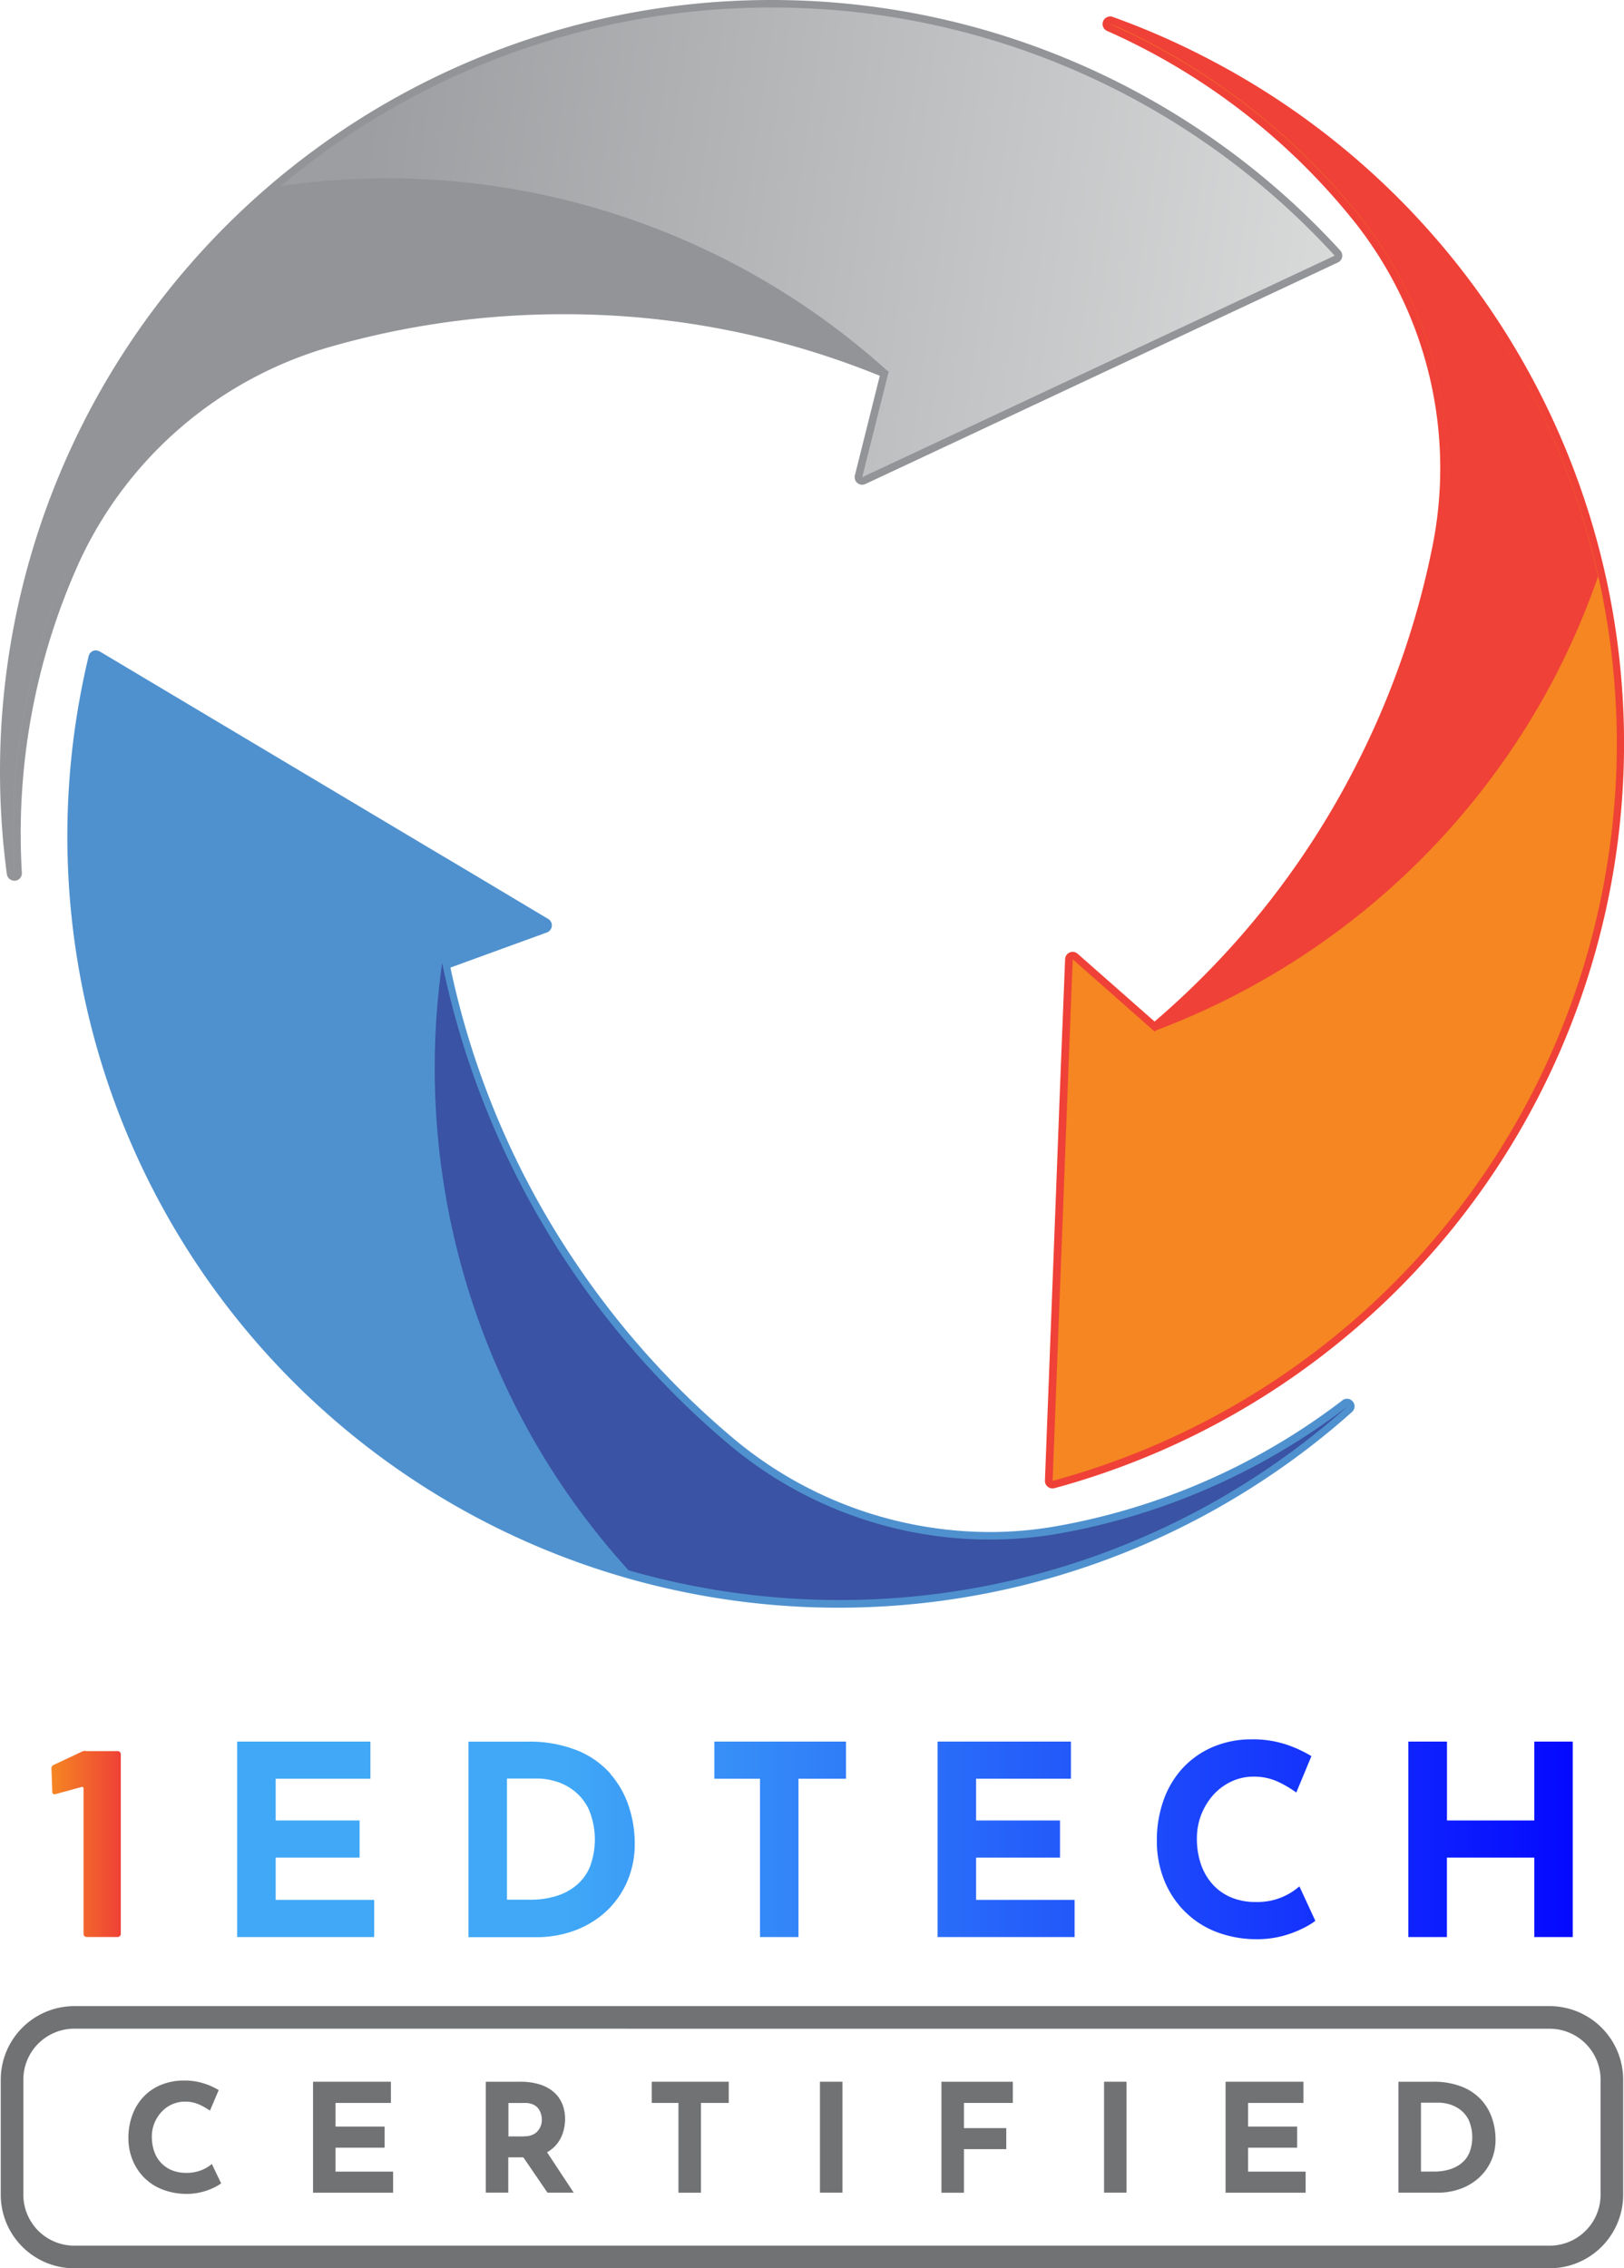
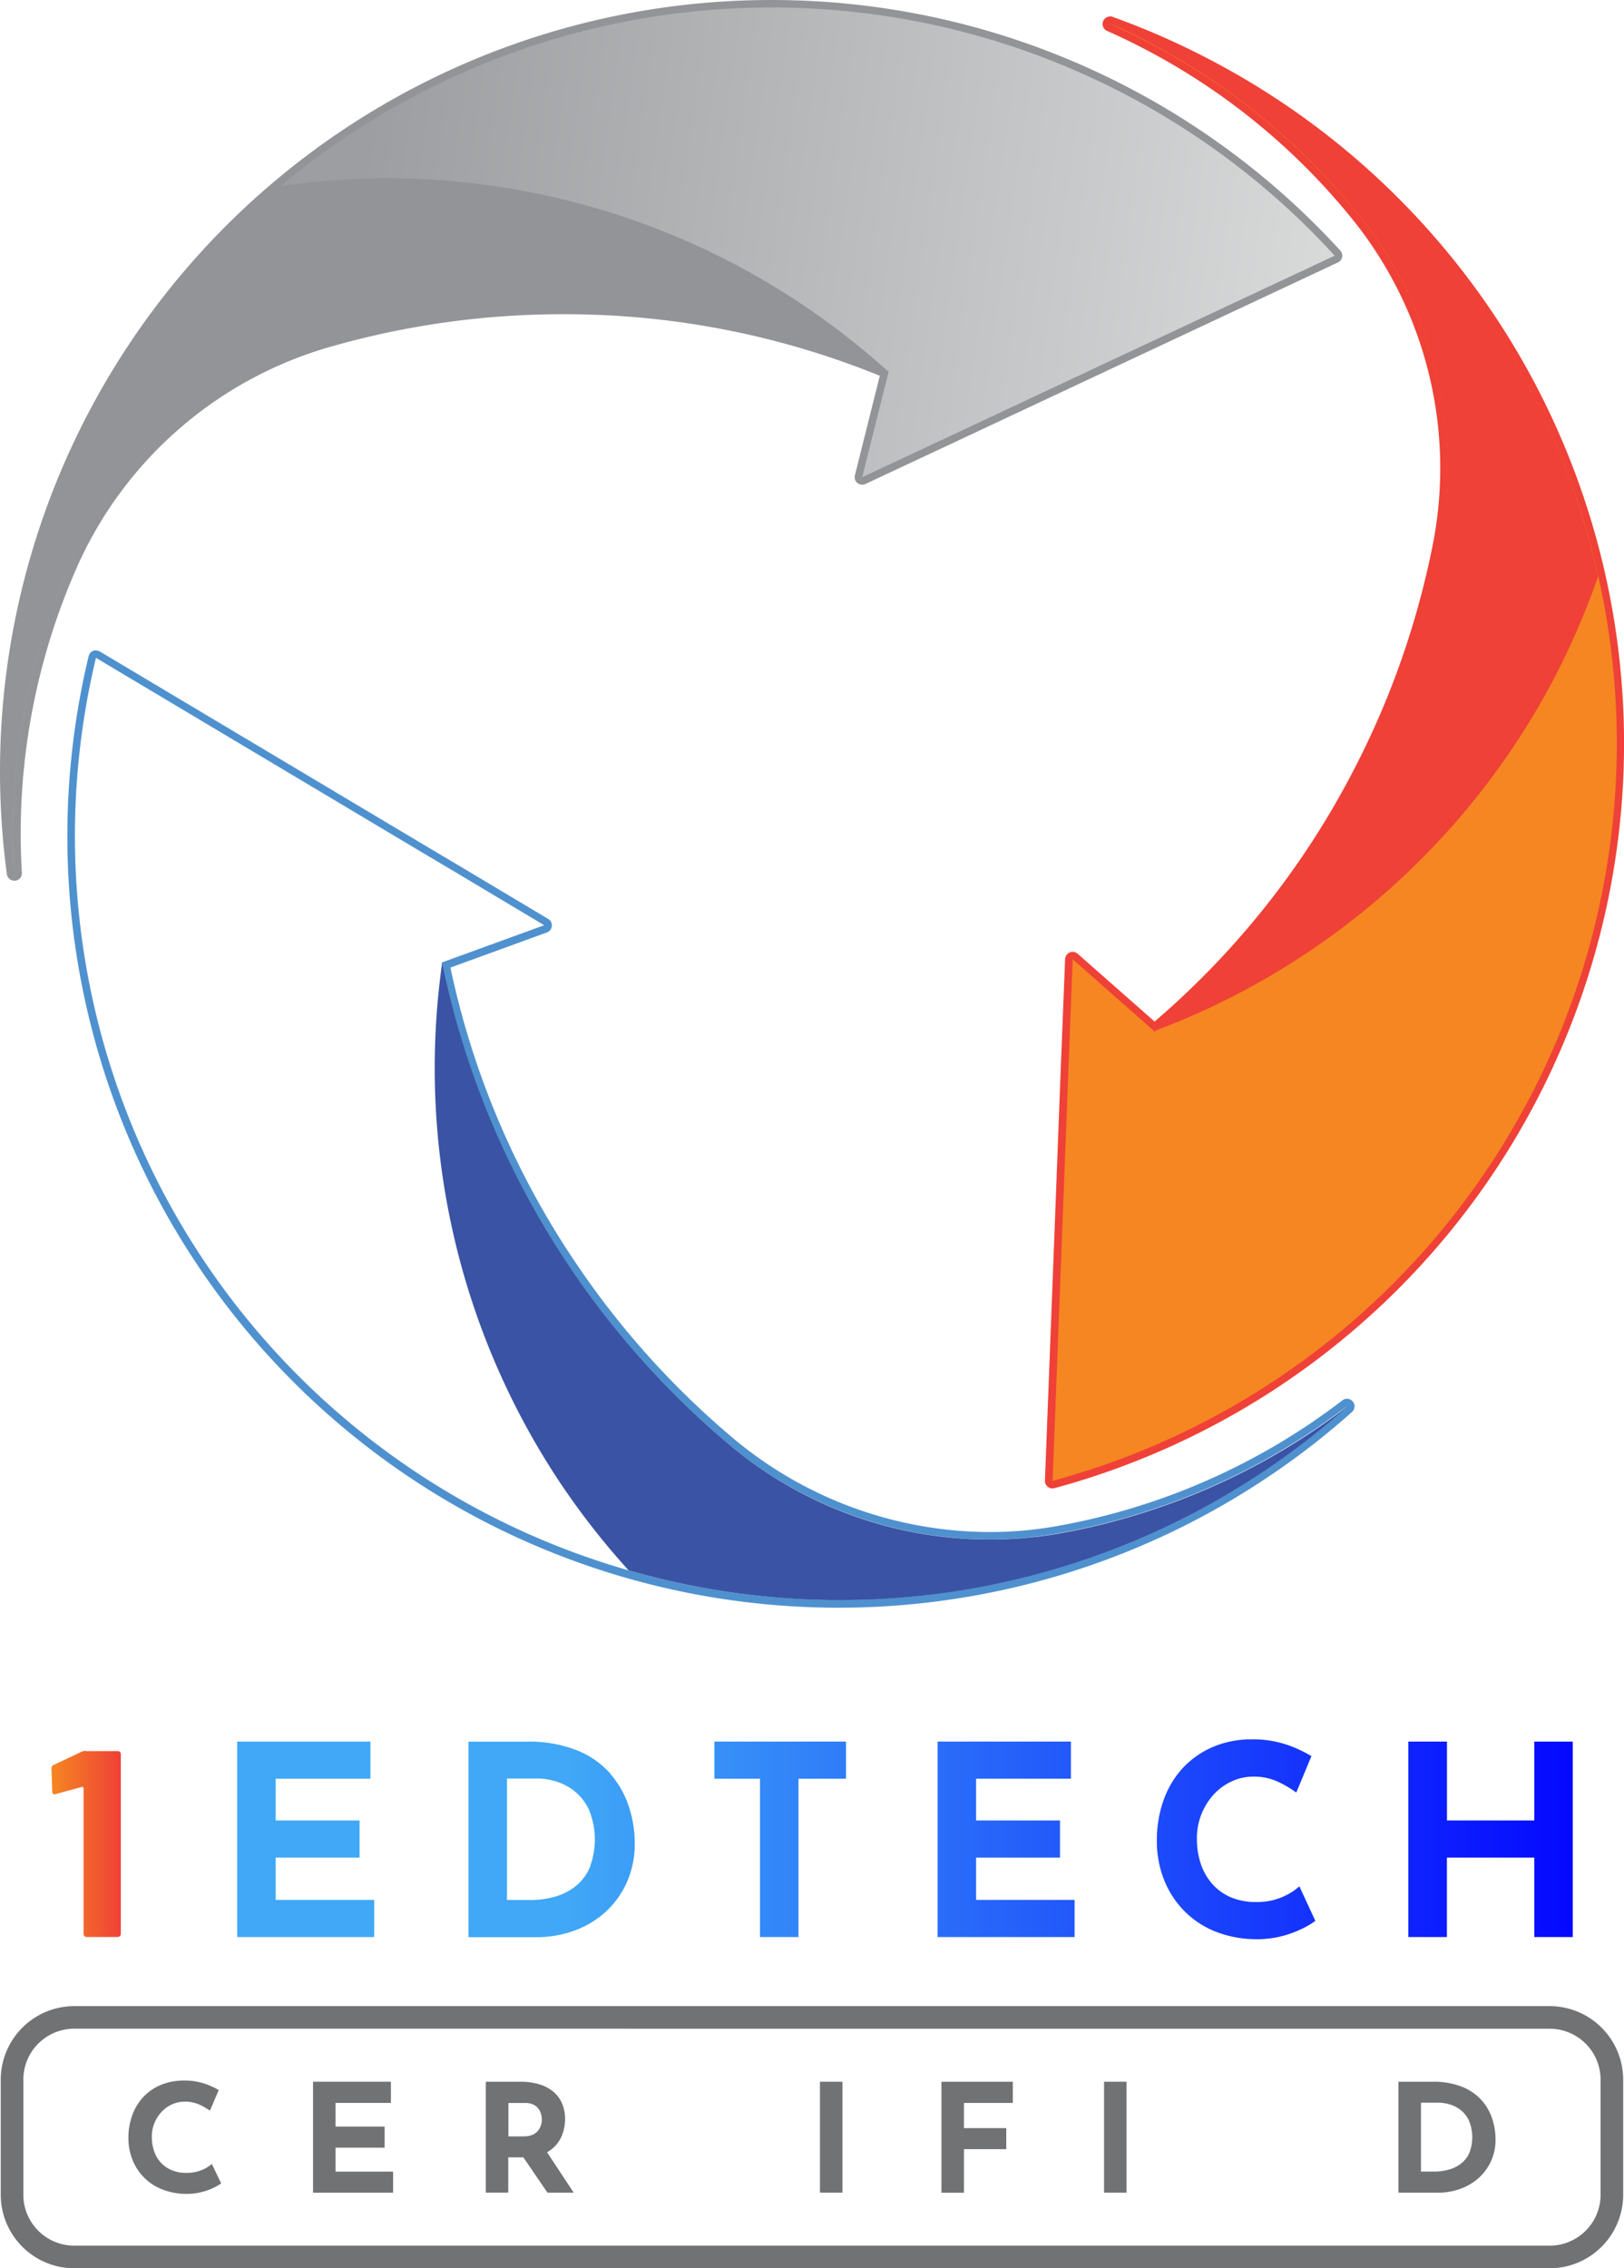
<svg xmlns="http://www.w3.org/2000/svg" xmlns:xlink="http://www.w3.org/1999/xlink" data-name="Ed Tech - Logo" width="86.665" height="121">
  <defs>
    <linearGradient id="b" x1="-.005" y1=".471" x2=".969" y2=".563" gradientUnits="objectBoundingBox">
      <stop offset=".25" stop-color="#9c9ea1" />
      <stop offset="1" stop-color="#d8d9d9" />
    </linearGradient>
    <linearGradient id="c" x1="-6.627" y1="-1.65" x2="-4.354" y2="-1.595" gradientUnits="objectBoundingBox">
      <stop offset=".25" stop-color="#ef4137" />
      <stop offset="1" stop-color="#f58622" />
    </linearGradient>
    <linearGradient id="d" x1="-2.983" y1="3.777" x2="-1.968" y2="3.862" gradientUnits="objectBoundingBox">
      <stop offset=".25" stop-color="#3a53a4" />
      <stop offset="1" stop-color="#4f91ce" />
    </linearGradient>
    <linearGradient id="e" x1="-.001" y1=".5" x2=".999" y2=".5" gradientUnits="objectBoundingBox">
      <stop offset="0" stop-color="#f58622" />
      <stop offset="1" stop-color="#ef4137" />
    </linearGradient>
    <linearGradient id="a" x1="-.093" y1=".5" x2="9.841" y2=".5" gradientUnits="objectBoundingBox">
      <stop offset=".25" stop-color="#40a8f6" />
      <stop offset="1" stop-color="#0407ff" />
    </linearGradient>
    <linearGradient id="f" x1="-1.469" y1=".5" x2="6.72" y2=".5" xlink:href="#a" />
    <linearGradient id="g" x1="-3.721" y1=".5" x2="6.617" y2=".5" xlink:href="#a" />
    <linearGradient id="h" x1="-5.206" y1=".5" x2="4.729" y2=".5" xlink:href="#a" />
    <linearGradient id="i" x1="-5.881" y1=".501" x2="2.704" y2=".501" xlink:href="#a" />
    <linearGradient id="j" x1="-7.204" y1=".5" x2="1.078" y2=".5" xlink:href="#a" />
  </defs>
  <path data-name="Path 3336" d="M1.063 47.078a.2.2 0 0 1-.2-.173 41.061 41.061 0 0 1 3.13-22.01A41.011 41.011 0 0 1 41.459.5a40.917 40.917 0 0 1 30.215 13.3.2.2 0 0 1-.064.318l-13.441 6.3-6.845 3.212-4.924 2.306a.2.2 0 0 1-.213-.024.207.207 0 0 1-.068-.2l1.375-5.479a45.376 45.376 0 0 0-29.423-1.672 21.37 21.37 0 0 0-13.747 11.7 35.315 35.315 0 0 0-3.055 16.6.2.2 0 0 1-.177.217h-.029Z" transform="translate(-.299 -.299)" fill="url(#b)" />
  <path data-name="Path 3337" d="M41.16.4a40.7 40.7 0 0 1 30.066 13.238l-13.441 6.3-5.165 2.423-1.68.788-4.928 2.307 1.415-5.647a45.582 45.582 0 0 0-29.717-1.745A21.627 21.627 0 0 0 3.835 29.881a35.558 35.558 0 0 0-3.071 16.7A40.119 40.119 0 0 1 .4 41.164 40.769 40.769 0 0 1 41.16.4m0-.4A41.156 41.156 0 0 0 .366 46.631a.406.406 0 0 0 .4.35h.046a.4.4 0 0 0 .354-.438A35.136 35.136 0 0 1 4.2 30.046a21.166 21.166 0 0 1 13.618-11.6 45.072 45.072 0 0 1 12.243-1.684 44.615 44.615 0 0 1 16.89 3.284l-1.33 5.31a.4.4 0 0 0 .39.5.411.411 0 0 0 .169-.036l4.928-2.307 1.68-.788 5.17-2.425L71.4 14a.415.415 0 0 0 .225-.285.409.409 0 0 0-.1-.35A41.111 41.111 0 0 0 41.168 0Z" fill="#929497" />
  <path data-name="Path 3338" d="M47.407 19.828a45.582 45.582 0 0 0-29.716-1.744A21.627 21.627 0 0 0 3.815 29.901a35.558 35.558 0 0 0-3.071 16.7 40.119 40.119 0 0 1-.362-5.417A40.689 40.689 0 0 1 14.993 9.92a40.495 40.495 0 0 1 5.752-.41 39.882 39.882 0 0 1 26.662 10.318Z" fill="#929497" />
  <path data-name="Path 3339" d="M139.451 80.8a.2.2 0 0 1-.125-.044.214.214 0 0 1-.076-.165l.571-14.832.289-7.557.213-5.438a.2.2 0 0 1 .121-.177.18.18 0 0 1 .08-.016.2.2 0 0 1 .133.048l4.237 3.734a44.844 44.844 0 0 0 10.849-13.674 45.233 45.233 0 0 0 4.14-11.7A21.355 21.355 0 0 0 155.79 13.4a35.332 35.332 0 0 0-13.345-10.33.2.2 0 0 1-.113-.257.2.2 0 0 1 .189-.129.137.137 0 0 1 .068.012 41.037 41.037 0 0 1 18.12 12.883 41 41 0 0 1 4.482 44.48A40.914 40.914 0 0 1 139.507 80.8a.236.236 0 0 1-.052.008Z" transform="translate(-83.278 -1.603)" fill="url(#c)" />
  <path data-name="Path 3340" d="M59.24 1.278a39.981 39.981 0 0 1 4.976 2.163 40.754 40.754 0 0 1-8.043 75.555l.571-14.832.217-5.7.072-1.853.213-5.438 4.369 3.851a45.568 45.568 0 0 0 15.186-25.6 21.635 21.635 0 0 0-4.132-17.75 35.565 35.565 0 0 0-13.425-10.39m0-.406a.411.411 0 0 0-.378.261.4.4 0 0 0 .225.515 35.136 35.136 0 0 1 13.26 10.266 21.156 21.156 0 0 1 4.052 17.421 45.151 45.151 0 0 1-4.12 11.653 44.677 44.677 0 0 1-10.668 13.5l-4.108-3.618a.411.411 0 0 0-.265-.1.42.42 0 0 0-.157.032.407.407 0 0 0-.245.354l-.217 5.434-.072 1.853-.217 5.7-.571 14.832a.4.4 0 0 0 .153.33.41.41 0 0 0 .249.088.438.438 0 0 0 .1-.012 41.156 41.156 0 0 0 8.119-76.3 40.785 40.785 0 0 0-5.02-2.191.386.386 0 0 0-.133-.024Z" fill="#ef4137" />
  <path data-name="Path 3341" d="M61.604 54.995a45.568 45.568 0 0 0 15.186-25.6 21.635 21.635 0 0 0-4.132-17.75A35.565 35.565 0 0 0 59.232 1.254a39.982 39.982 0 0 1 4.976 2.163 40.688 40.688 0 0 1 21.074 27.329 40.585 40.585 0 0 1-2.275 5.3 39.874 39.874 0 0 1-21.4 18.952Z" fill="#ef4137" />
-   <path data-name="Path 3342" d="M50.448 137.466a40.951 40.951 0 0 1-39.87-50.493.209.209 0 0 1 .117-.137.174.174 0 0 1 .076-.016.2.2 0 0 1 .1.028l12.746 7.6 6.5 3.871 4.671 2.79a.2.2 0 0 1-.036.362l-5.306 1.933a45.369 45.369 0 0 0 15.1 25.307 21.569 21.569 0 0 0 13.887 5.129 21.006 21.006 0 0 0 3.513-.3 35.412 35.412 0 0 0 15.459-6.765.193.193 0 0 1 .129-.044.208.208 0 0 1 .153.068.2.2 0 0 1-.02.281 41.038 41.038 0 0 1-19.989 9.735 41.1 41.1 0 0 1-7.231.643Z" transform="translate(-5.65 -51.922)" fill="url(#d)" />
  <path data-name="Path 3343" d="m5.125 35.095 12.746 7.6 4.9 2.922 1.6.949 4.671 2.79-5.471 1.99a45.585 45.585 0 0 0 15.2 25.6 21.785 21.785 0 0 0 14.014 5.177 21.071 21.071 0 0 0 3.545-.3 35.6 35.6 0 0 0 15.552-6.809A40.639 40.639 0 0 1 44.798 85.34 40.753 40.753 0 0 1 5.121 35.091m0-.4a.437.437 0 0 0-.157.032.4.4 0 0 0-.233.277 41.155 41.155 0 0 0 63.095 43.683 40.317 40.317 0 0 0 4.325-3.364.4.4 0 0 0 .036-.563.405.405 0 0 0-.305-.141.38.38 0 0 0-.253.092 35.161 35.161 0 0 1-15.363 6.725 20.572 20.572 0 0 1-3.477.293 21.369 21.369 0 0 1-13.755-5.081 45.154 45.154 0 0 1-8.256-9.2 44.588 44.588 0 0 1-6.741-15.829l5.145-1.873a.4.4 0 0 0 .068-.724l-4.671-2.79-1.6-.949-4.9-2.922-12.746-7.6a.414.414 0 0 0-.2-.056Z" fill="#4f91ce" />
  <path data-name="Path 3344" d="M23.595 51.362a45.585 45.585 0 0 0 15.2 25.6 21.627 21.627 0 0 0 17.564 4.872 35.6 35.6 0 0 0 15.552-6.809 40.767 40.767 0 0 1-19.889 9.687 40.858 40.858 0 0 1-18.478-.945 40.514 40.514 0 0 1-3.561-4.534 39.89 39.89 0 0 1-6.387-27.867Z" fill="#3a53a4" />
  <path data-name="Path 3345" d="M11.797 116.473a2.415 2.415 0 0 1-.37.217 3.264 3.264 0 0 1-.659.241 3.222 3.222 0 0 1-.86.1 3.574 3.574 0 0 1-1.286-.253 2.794 2.794 0 0 1-.961-.647 2.823 2.823 0 0 1-.6-.941 3.12 3.12 0 0 1-.209-1.134 3.5 3.5 0 0 1 .213-1.238 2.837 2.837 0 0 1 .6-.973 2.684 2.684 0 0 1 .941-.635 3.179 3.179 0 0 1 1.21-.225 3.315 3.315 0 0 1 1.085.161 3.909 3.909 0 0 1 .772.346l-.47 1.1a3.4 3.4 0 0 0-.551-.318 1.834 1.834 0 0 0-.792-.165 1.693 1.693 0 0 0-1.23.539 1.941 1.941 0 0 0-.386.6 1.886 1.886 0 0 0-.141.744 2.3 2.3 0 0 0 .129.78 1.656 1.656 0 0 0 .945 1 1.969 1.969 0 0 0 .76.137 2.1 2.1 0 0 0 .836-.153 1.859 1.859 0 0 0 .531-.322l.499 1.039Z" fill="#717274" />
  <path data-name="Path 3346" d="M16.705 111.048h4.156v1.13h-2.954v1.262h2.617v1.125h-2.617v1.278h3.071v1.125h-4.273Z" fill="#717274" />
  <path data-name="Path 3347" d="M27.775 111.048a3.418 3.418 0 0 1 1.017.141 2.081 2.081 0 0 1 .748.4 1.69 1.69 0 0 1 .458.627 2.077 2.077 0 0 1 .157.824 2.382 2.382 0 0 1-.113.723 1.872 1.872 0 0 1-.366.659 1.814 1.814 0 0 1-.667.478 2.571 2.571 0 0 1-1.025.181h-.86v1.881h-1.2v-5.914h1.845Zm.209 2.91a1.017 1.017 0 0 0 .454-.088.774.774 0 0 0 .285-.225.971.971 0 0 0 .149-.285.9.9 0 0 0 .044-.277 1.268 1.268 0 0 0-.028-.245.947.947 0 0 0-.121-.3.719.719 0 0 0-.277-.257 1.039 1.039 0 0 0-.5-.1h-.858v1.785h.852Zm1.125.724 1.507 2.283h-1.4l-1.539-2.251Z" fill="#717274" />
-   <path data-name="Path 3348" d="M34.781 111.048h4.108v1.13h-1.483v4.791h-1.2v-4.791h-1.425Z" fill="#717274" />
  <path data-name="Path 3349" d="M43.757 111.048h1.2v5.917h-1.2Z" fill="#717274" />
  <path data-name="Path 3350" d="M50.24 111.048h3.81v1.13h-2.609v1.343H53.7v1.125h-2.259v2.323h-1.2v-5.921Z" fill="#717274" />
  <path data-name="Path 3351" d="M58.918 111.048h1.2v5.917h-1.2Z" fill="#717274" />
-   <path data-name="Path 3352" d="M65.402 111.048h4.156v1.13h-2.954v1.262h2.617v1.125h-2.617v1.278h3.071v1.125h-4.273Z" fill="#717274" />
  <path data-name="Path 3353" d="M74.627 116.965v-5.917h1.821a4.116 4.116 0 0 1 1.564.265 2.824 2.824 0 0 1 1.041.707 2.789 2.789 0 0 1 .575.989 3.493 3.493 0 0 1 .181 1.1 2.708 2.708 0 0 1-.912 2.086 2.963 2.963 0 0 1-.977.571 3.466 3.466 0 0 1-1.178.2h-2.119Zm1.2-1.125h.711a2.821 2.821 0 0 0 .828-.117 1.858 1.858 0 0 0 .643-.342 1.442 1.442 0 0 0 .414-.567 2.307 2.307 0 0 0-.048-1.728 1.564 1.564 0 0 0-.478-.567 1.838 1.838 0 0 0-.583-.277 2.012 2.012 0 0 0-.506-.076h-.977v3.674Z" fill="#717274" />
  <path data-name="Path 3354" d="M82.698 121H3.963a3.928 3.928 0 0 1-3.923-3.924v-6.138a3.928 3.928 0 0 1 3.923-3.923h78.735a3.928 3.928 0 0 1 3.923 3.923v6.138A3.928 3.928 0 0 1 82.698 121ZM3.963 108.218a2.719 2.719 0 0 0-2.717 2.717v6.141a2.719 2.719 0 0 0 2.717 2.717h78.735a2.719 2.719 0 0 0 2.717-2.717v-6.138a2.719 2.719 0 0 0-2.717-2.717Z" fill="#717274" />
  <path data-name="Path 3355" d="M8.635 232.384h1.716a.165.165 0 0 1 .169.169v9.579a.165.165 0 0 1-.169.169H8.7a.165.165 0 0 1-.169-.169v-7.766a.134.134 0 0 0-.028-.056.047.047 0 0 0-.056-.016l-1.4.382-.056.016c-.084 0-.129-.052-.129-.157l-.044-1.218a.2.2 0 0 1 .129-.2l1.487-.7a.421.421 0 0 1 .213-.044Z" transform="translate(-4.073 -138.974)" fill="url(#e)" />
  <path data-name="Path 3356" d="M33.544 237.32h4.478v-1.982h-4.478v-2.227H38.6v-1.981h-7.11v10.427h7.31v-1.982h-5.256Z" transform="translate(-18.832 -138.227)" fill="url(#a)" />
-   <path data-name="Path 3357" d="M69.773 232.842A4.741 4.741 0 0 0 68 231.6a6.9 6.9 0 0 0-2.677-.466H62.2v10.431h3.626a5.89 5.89 0 0 0 2.014-.346 5.075 5.075 0 0 0 1.672-1 4.792 4.792 0 0 0 1.142-1.588 5.054 5.054 0 0 0 .418-2.09 6.247 6.247 0 0 0-.314-1.941 5.017 5.017 0 0 0-.985-1.744Zm-1.073 4.924a2.62 2.62 0 0 1-.707 1 3.09 3.09 0 0 1-1.1.6 4.617 4.617 0 0 1-1.419.2h-1.22V233.1h1.672a3.54 3.54 0 0 1 .864.133 3 3 0 0 1 1 .49 2.779 2.779 0 0 1 .82 1 4.148 4.148 0 0 1 .084 3.047Z" transform="translate(-37.199 -138.227)" fill="url(#f)" />
+   <path data-name="Path 3357" d="M69.773 232.842A4.741 4.741 0 0 0 68 231.6a6.9 6.9 0 0 0-2.677-.466H62.2v10.431h3.626a5.89 5.89 0 0 0 2.014-.346 5.075 5.075 0 0 0 1.672-1 4.792 4.792 0 0 0 1.142-1.588 5.054 5.054 0 0 0 .418-2.09 6.247 6.247 0 0 0-.314-1.941 5.017 5.017 0 0 0-.985-1.744m-1.073 4.924a2.62 2.62 0 0 1-.707 1 3.09 3.09 0 0 1-1.1.6 4.617 4.617 0 0 1-1.419.2h-1.22V233.1h1.672a3.54 3.54 0 0 1 .864.133 3 3 0 0 1 1 .49 2.779 2.779 0 0 1 .82 1 4.148 4.148 0 0 1 .084 3.047Z" transform="translate(-37.199 -138.227)" fill="url(#f)" />
  <path data-name="Path 3358" d="M94.84 233.112h2.436v8.445h2.054v-8.445h2.536v-1.982H94.84Z" transform="translate(-56.719 -138.227)" fill="url(#g)" />
  <path data-name="Path 3359" d="M126.534 237.32h4.478v-1.982h-4.478v-2.227h5.061v-1.981h-7.115v10.427h7.312v-1.982h-5.258Z" transform="translate(-74.445 -138.227)" fill="url(#h)" />
  <path data-name="Path 3360" d="M160.295 239.233a3.431 3.431 0 0 1-1.431.269 3.337 3.337 0 0 1-1.3-.241 2.793 2.793 0 0 1-.985-.687 3.115 3.115 0 0 1-.631-1.069 4.143 4.143 0 0 1-.221-1.375 3.453 3.453 0 0 1 .9-2.367 3.013 3.013 0 0 1 .965-.7 2.729 2.729 0 0 1 1.142-.249 3.038 3.038 0 0 1 1.355.289 5.98 5.98 0 0 1 .941.559l.808-1.941a6.691 6.691 0 0 0-1.318-.611 5.6 5.6 0 0 0-1.857-.285 5.236 5.236 0 0 0-2.07.4 4.722 4.722 0 0 0-1.608 1.117 4.961 4.961 0 0 0-1.033 1.716 6.344 6.344 0 0 0-.362 2.183 5.571 5.571 0 0 0 .354 2 4.973 4.973 0 0 0 1.029 1.656 4.863 4.863 0 0 0 1.644 1.142 5.922 5.922 0 0 0 2.2.446 5.33 5.33 0 0 0 1.475-.169 5.856 5.856 0 0 0 1.125-.426 4.2 4.2 0 0 0 .631-.382l-.852-1.841a3.347 3.347 0 0 1-.908.567Z" transform="translate(-91.854 -138.041)" fill="url(#i)" />
  <path data-name="Path 3361" d="M193.7 235.338h-4.659v-4.208h-2.061v10.427h2.058v-4.237h4.662v4.237h2.054V231.13H193.7Z" transform="translate(-111.823 -138.227)" fill="url(#j)" />
</svg>